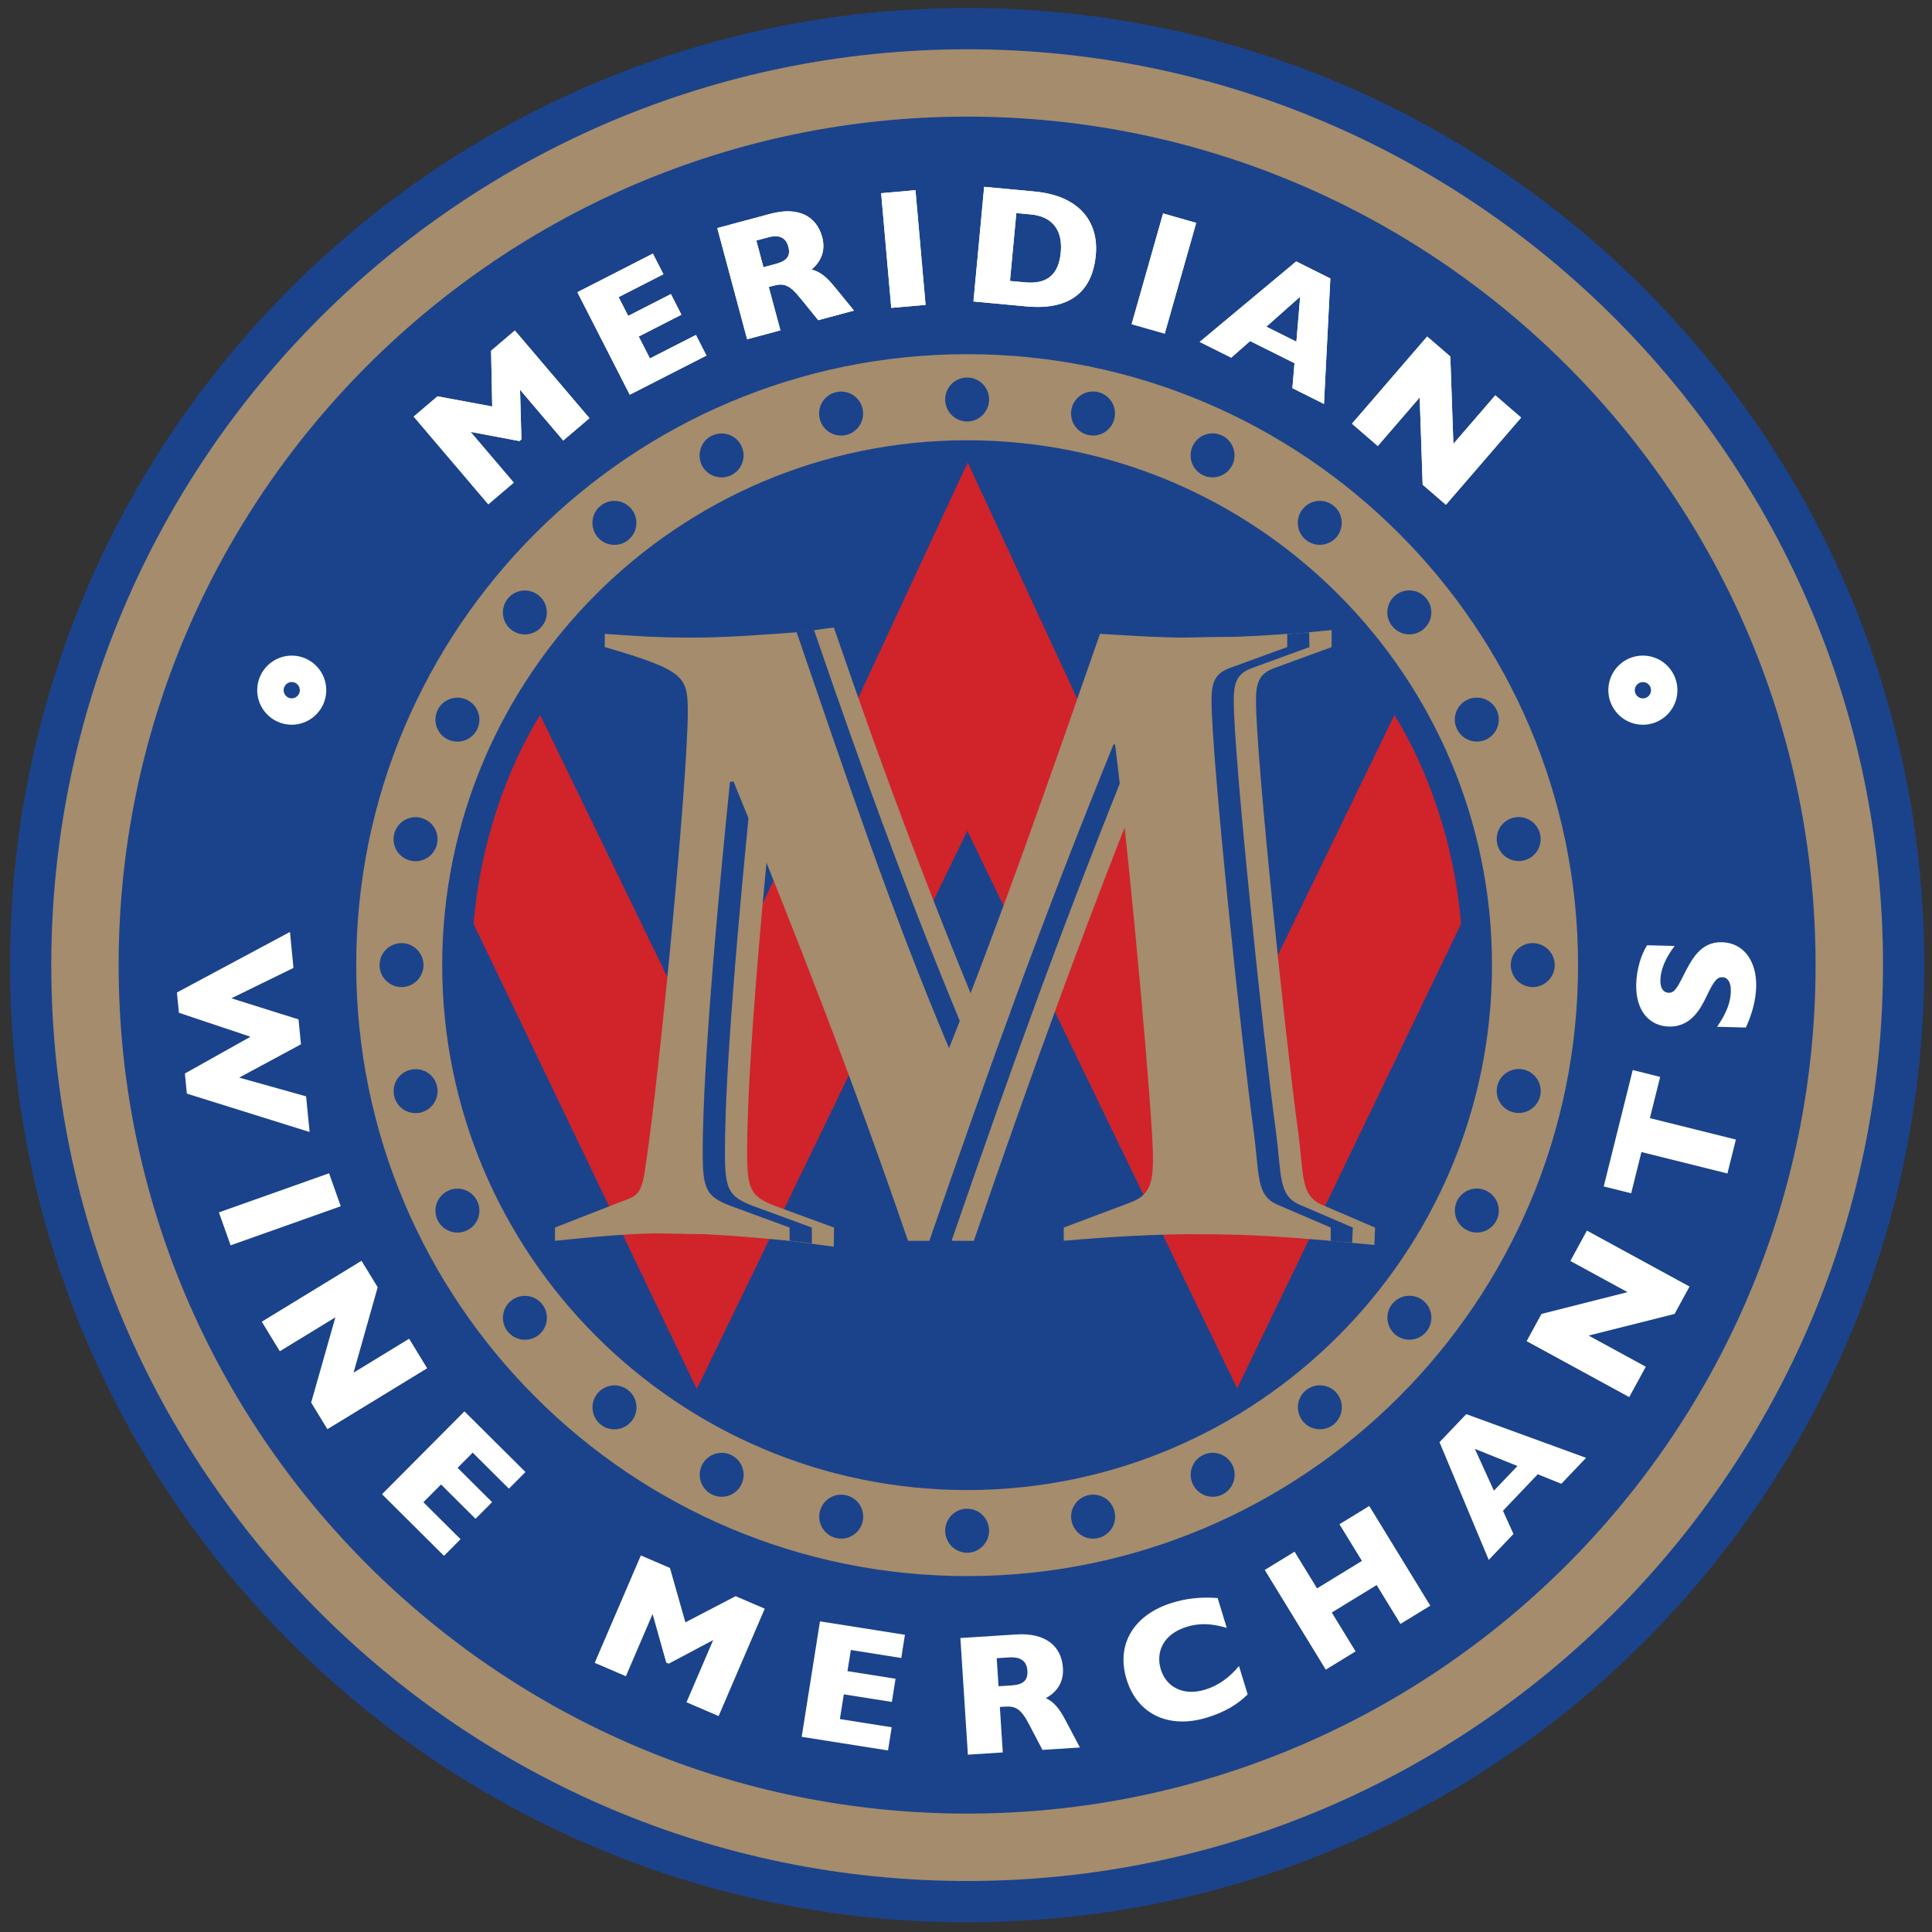
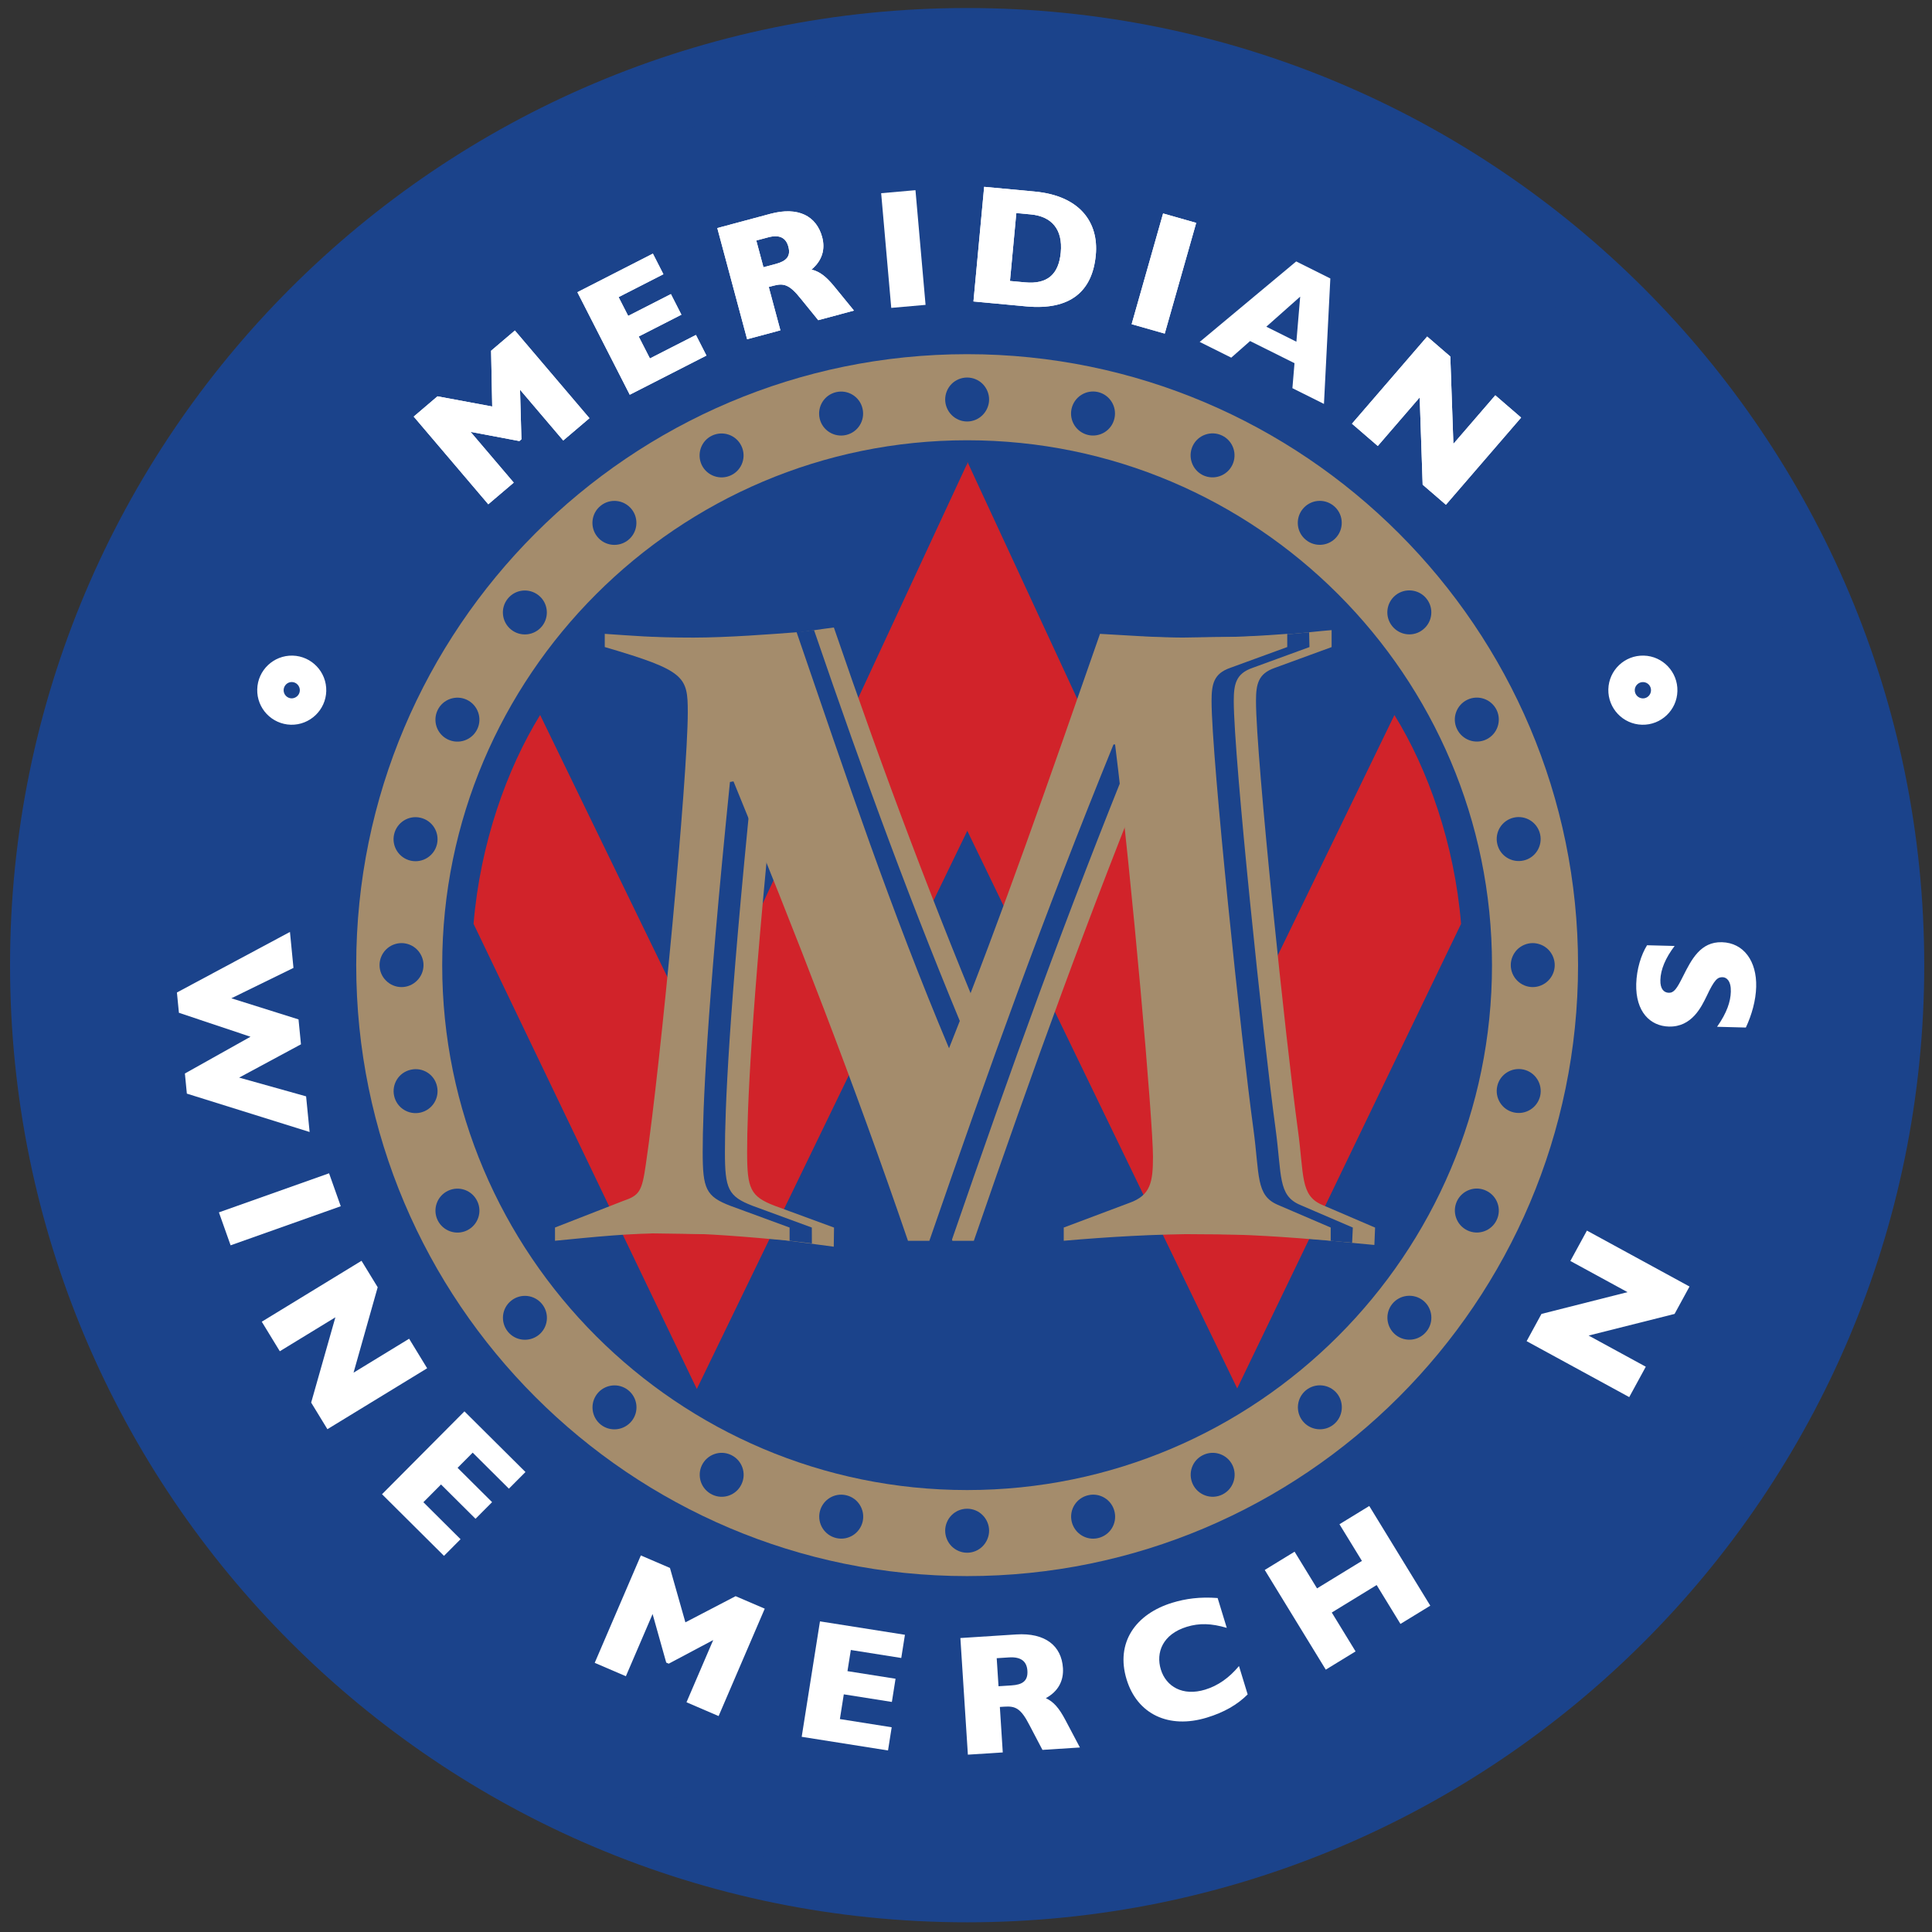
<svg xmlns="http://www.w3.org/2000/svg" preserveAspectRatio="xMidYMid slice" width="500px" height="500px" version="1.1" id="Layer_1" x="0px" y="0px" viewBox="0 0 737.01 737.01" style="enable-background:new 0 0 737.01 737.01;" xml:space="preserve">
  <rect x="0" y="0" width="737.01" height="737.01" fill="#333333" stroke="none" />
  <style type="text/css">
	.st0{fill:#D1232A;}
	.st1{fill:#1B438B;}
	.st2{fill:#A48C6C;}
	.st3{fill:#FFFFFF;}
</style>
  <g>
    <path class="st0" d="M211.2,159.17l0.33,0.76l0.36-0.78C211.66,159.15,211.44,159.15,211.2,159.17" />
    <path class="st1" d="M368.94,725.08c-196.8,0-356.92-160.12-356.92-356.9c0-196.8,160.12-356.9,356.92-356.9   c196.8,0,356.92,160.1,356.92,356.9C725.86,564.96,565.74,725.08,368.94,725.08" />
    <path class="st1" d="M368.93,19.5c192.3,0,348.72,156.41,348.72,348.69c0,192.28-156.43,348.7-348.72,348.7   c-192.28,0-348.7-156.43-348.7-348.7C20.23,175.9,176.66,19.5,368.93,19.5 M368.93,3.06c-201.64,0-365.1,163.48-365.1,365.14   c0,201.65,163.46,365.11,365.1,365.11c201.66,0,365.12-163.46,365.12-365.11C734.05,166.53,570.59,3.06,368.93,3.06" />
    <path class="st1" d="M368.94,704.71c-185.57,0-336.52-150.97-336.52-336.52c0-185.55,150.95-336.54,336.52-336.54   c185.55,0,336.52,150.99,336.52,336.54C705.46,553.74,554.49,704.71,368.94,704.71" />
-     <path class="st2" d="M368.95,44.49c178.47,0,323.65,145.21,323.65,323.68c0,178.48-145.18,323.67-323.65,323.67   c-178.47,0-323.69-145.19-323.69-323.67C45.26,189.7,190.48,44.49,368.95,44.49 M368.95,18.8   c-192.66,0-349.39,156.73-349.39,349.37s156.73,349.38,349.39,349.38c192.64,0,349.37-156.74,349.37-349.38   S561.59,18.8,368.95,18.8" />
    <path class="st2" d="M368.93,167.95c110.42,0,200.23,89.84,200.23,200.24c0,110.4-89.81,200.23-200.23,200.23   c-110.4,0-200.24-89.83-200.24-200.23C168.69,257.79,258.53,167.95,368.93,167.95 M368.93,135.11   c-128.5,0-233.04,104.56-233.04,233.08c0,128.52,104.54,233.05,233.04,233.05c128.5,0,233.06-104.53,233.06-233.05   C601.99,239.68,497.43,135.11,368.93,135.11" />
    <path class="st0" d="M557.36,352.43c-2.51-30.53-12.63-59.01-25.42-79.67l-60.44,124.52L369.07,176.23v2.24l-0.08-2.24l-0.04,2.24   v-1.61L266.51,397.27l-60.46-124.52c-12.75,20.66-22.87,49.14-25.4,79.67l85.17,177.45L369,316.94l102.96,212.71L557.36,352.43z" />
    <path class="st2" d="M228.57,471.33c14.76-1.44,27.32-0.55,42.11-0.55c14.45,0,31.37,2.75,47.38,4.81l0.1-7.3l-22.59-8.3   c-9.35-3.59-10.56-6.5-10.56-20.57c0-15.5,1.35-52,10.4-141.08l1.35-0.25c23.8,58.06,46.07,115.37,66.56,175.25h8.17   c22.89-66.36,43.37-123.32,70.2-189.33h0.61c6.62,53,14.45,143.9,14.45,157.24c0,9.76-0.88,14.78-9.03,17.66l-25.01,9.39   l-0.08,3.46c16.58-1.46,31.98-0.83,50.04-0.83c16.28,0,34.75,2.52,51.62,3.99l0.27-6.62l-20.19-8.67   c-8.45-3.61-6.85-11.19-9.29-28.86c-4.49-32.8-15.95-141.73-15.95-163.34c0-6.5,0.86-10.46,7.17-12.65l21.68-7.93v-6.48   c-9.03,0.72-22.15,2.62-39.02,2.62c-12.64,0-20.72,0.61-33.36-0.13c-19.87,57-35.82,104.77-56.61,157.07   c-22.3-53-41.62-104.27-60.89-160.55c-9.43,1.13-23.71,3.88-36.68,3.88c-15.97,0-23.08,0.45-33.64-0.27l-0.12,3.86   c30.75,9.02,31.65,11.18,31.65,24.89c0,24.52-10.23,133.46-15.97,172.39c-1.5,10.46-2.42,11.89-8.73,14.07l-25.95,10.09   L228.57,471.33z" />
    <path class="st1" d="M219.98,472.15c14.76-1.44,28.52-2.21,43.28-2.21c14.46,0,30.98,2.6,46.45,4.41l-0.02-6.07l-22.61-8.3   c-9.33-3.59-10.54-6.5-10.54-20.57c0-15.5,1.33-52.01,10.38-141.08l1.35-0.25c23.82,58.05,46.09,115.37,66.57,175.25h8.16   c22.89-66.36,43.37-123.32,70.18-189.33h0.63c6.62,53,14.47,143.9,14.47,157.23c0,9.77-0.9,14.78-9.03,17.67l-24.99,9.39l-0.25,4   c16.58-1.43,34.01-1.83,52.07-1.83c16.26,0,32.87,2.17,49.72,3.61l0.27-5.78l-20.16-8.67c-8.46-3.61-6.9-11.19-9.29-28.86   c-4.51-32.8-15.97-141.73-15.97-163.34c0-6.5,0.84-10.46,7.17-12.65l21.71-7.93l-0.13-5.64c-9.03,0.74-20.82,2.43-37.71,2.62   c-13.55,0.15-20.97-0.65-33.64-1.39c-19.87,57-36.75,105.19-57.55,157.49c-22.3-53-40.7-103.29-59.97-159.56   c-9.27,1.25-24.62,2.89-37.6,2.89c-15.95,0-23.08,0.19-33.61-0.53l-0.14,4.12c30.75,9.02,31.65,11.18,31.65,24.89   c0,24.52-10.23,133.46-15.97,172.38c-1.48,10.47-2.38,11.89-8.75,14.08l-25.89,10.09L219.98,472.15z" />
    <path class="st2" d="M211.72,473.32c14.77-1.44,28.33-2.89,43.08-2.89c14.47,0,30.75,1.44,46.41,2.89v-5.04l-22.59-8.29   c-9.35-3.59-10.56-6.5-10.56-20.58c0-15.52,1.36-52,10.4-141.1l1.35-0.23c23.79,58.04,46.09,115.38,66.56,175.25h8.16   C377.45,406.97,397.92,350,424.77,284h0.61c6.6,52.99,14.45,143.9,14.45,157.23c0,9.74-0.9,14.77-9.04,17.66l-25,9.39v5.04   c16.58-1.44,34.65-2.56,52.73-2.56c16.28,0,32.21,1.12,49.11,2.56v-5.04l-20.19-8.67c-8.45-3.61-6.89-11.18-9.29-28.86   c-4.52-32.82-15.97-141.73-15.97-163.35c0-6.5,0.84-10.45,7.15-12.64l21.72-7.93v-5.03c-9.05,0.69-20.79,1.43-37.67,1.43   c-12.66,0-21.06-0.74-33.76-1.43c-19.87,56.96-36.8,105.8-57.59,158.08c-22.3-52.98-38.85-102.45-58.14-158.69   c-9.35,0.72-26.48,2.04-39.41,2.04c-15.99,0-23.21-0.74-33.78-1.43v5.03c30.74,9.02,31.67,11.19,31.67,24.9   c0,24.51-10.25,133.43-15.99,172.36c-1.5,10.46-2.39,11.9-8.75,14.07l-25.91,10.11V473.32z" />
    <path class="st3" d="M626.38,276.47c-7.26-0.19-13.01-6.24-12.84-13.52c0.19-7.28,6.22-13.04,13.52-12.85   c7.26,0.17,13.02,6.27,12.83,13.53C639.72,270.9,633.64,276.66,626.38,276.47 M626.82,260.2c-1.71-0.04-3.14,1.31-3.2,3.01   c-0.04,1.74,1.3,3.14,3.02,3.21c1.73,0.06,3.14-1.33,3.18-3.05C629.86,261.66,628.53,260.24,626.82,260.2" />
    <path class="st3" d="M110.95,276.47c-7.28-0.21-13.01-6.24-12.82-13.52c0.17-7.26,6.24-13.02,13.5-12.85   c7.26,0.19,13.02,6.25,12.83,13.53C124.27,270.88,118.21,276.64,110.95,276.47 M111.36,260.18c-1.7-0.04-3.1,1.33-3.16,3.02   c-0.06,1.72,1.3,3.15,3,3.21c1.7,0.02,3.14-1.33,3.18-3.03C114.42,261.66,113.06,260.22,111.36,260.18" />
    <g>
      <path class="st1" d="M322.74,165.94L322.74,165.94c4.51-1.03,7.34-5.5,6.3-10.04c-1.01-4.53-5.52-7.34-10.03-6.32    c-4.54,1.03-7.35,5.52-6.33,10.06C313.71,164.15,318.2,166.98,322.74,165.94 M278.9,181.29L278.9,181.29    c4.18-2,5.94-7.02,3.91-11.2c-2.01-4.18-7.03-5.89-11.21-3.9c-4.15,1.98-5.89,7-3.9,11.2    C269.73,181.55,274.73,183.28,278.9,181.29 M239.63,206.02L239.63,206.02c3.61-2.89,4.2-8.18,1.31-11.79    c-2.91-3.61-8.16-4.22-11.79-1.31c-3.61,2.87-4.22,8.17-1.31,11.8C230.71,208.33,236.01,208.91,239.63,206.02 M206.79,238.86    L206.79,238.86c2.87-3.61,2.28-8.89-1.33-11.76c-3.63-2.89-8.9-2.32-11.79,1.31c-2.89,3.61-2.3,8.88,1.33,11.79    C198.63,243.07,203.88,242.49,206.79,238.86 M182.06,278.16L182.06,278.16c2.01-4.16,0.23-9.18-3.92-11.19    c-4.18-2-9.18-0.25-11.19,3.91c-2.02,4.19-0.29,9.19,3.89,11.2C175.03,284.09,180.04,282.35,182.06,278.16 M166.71,321.98    L166.71,321.98c1.01-4.53-1.79-9-6.35-10.04c-4.49-1.03-8.98,1.8-10.02,6.33c-1.03,4.51,1.8,9.02,6.33,10.06    C161.19,329.34,165.7,326.51,166.71,321.98" />
      <path class="st1" d="M571.17,321.94L571.17,321.94c1.01,4.53,5.5,7.34,10.04,6.32c4.51-1.01,7.32-5.54,6.3-10.03    c-1.03-4.54-5.52-7.35-10.04-6.33C572.94,312.94,570.13,317.43,571.17,321.94 M555.81,278.11L555.81,278.11    c2.02,4.2,7.04,5.96,11.22,3.95c4.18-2.05,5.89-7.05,3.9-11.21c-2.02-4.15-7.02-5.91-11.2-3.9    C555.57,268.96,553.79,273.96,555.81,278.11 M531.07,238.83L531.07,238.83c2.91,3.63,8.18,4.24,11.77,1.33    c3.65-2.91,4.24-8.18,1.33-11.79c-2.87-3.61-8.17-4.2-11.78-1.33C528.76,229.95,528.18,235.22,531.07,238.83 M498.23,206    L498.23,206c3.61,2.91,8.89,2.3,11.78-1.31c2.89-3.63,2.3-8.92-1.33-11.79c-3.61-2.89-8.86-2.3-11.77,1.33    C494.02,197.84,494.6,203.13,498.23,206 M458.91,181.28L458.91,181.28c4.18,1.99,9.2,0.25,11.21-3.94    c1.98-4.16,0.27-9.18-3.93-11.19c-4.17-2-9.17-0.25-11.18,3.91C453.02,174.23,454.74,179.25,458.91,181.28 M415.11,165.94    L415.11,165.94c4.51,1.01,9-1.79,10.02-6.33c1.03-4.51-1.78-9.02-6.31-10.06c-4.53-1.01-9,1.82-10.04,6.35    C407.77,160.43,410.58,164.89,415.11,165.94" />
      <path class="st1" d="M415.14,570.39L415.14,570.39c-4.53,1.03-7.36,5.5-6.32,10.04c1.05,4.51,5.52,7.36,10.03,6.32    c4.54-1.03,7.37-5.5,6.33-10.04C424.17,572.18,419.64,569.33,415.14,570.39 M458.96,555.06L458.96,555.06    c-4.18,2-5.92,6.98-3.91,11.18c2.01,4.16,7.05,5.93,11.21,3.9c4.15-2,5.89-7.02,3.9-11.2    C468.13,554.76,463.13,553.05,458.96,555.06 M498.26,530.29L498.26,530.29c-3.61,2.91-4.2,8.18-1.31,11.81    c2.87,3.59,8.16,4.2,11.77,1.33c3.61-2.89,4.22-8.21,1.33-11.84C507.16,528,501.87,527.42,498.26,530.29 M531.09,497.44    L531.09,497.44c-2.89,3.61-2.28,8.89,1.33,11.8c3.63,2.89,8.9,2.28,11.77-1.35c2.89-3.57,2.32-8.88-1.29-11.77    C539.27,493.26,533.98,493.83,531.09,497.44 M555.82,458.15L555.82,458.15c-1.99,4.16-0.25,9.18,3.9,11.19    c4.18,2.03,9.22,0.27,11.21-3.91c2.01-4.15,0.27-9.17-3.93-11.18C562.84,452.21,557.84,453.98,555.82,458.15 M571.17,414.32    L571.17,414.32c-1.03,4.53,1.8,9.02,6.31,10.04c4.53,1.03,9.01-1.78,10.06-6.31c1.01-4.51-1.82-9.02-6.33-10.04    C576.7,407,572.18,409.82,571.17,414.32" />
      <path class="st1" d="M166.7,414.36L166.7,414.36c-0.99-4.53-5.5-7.34-10.02-6.28c-4.53,1.01-7.34,5.5-6.32,10.03v-0.02    c1.01,4.54,5.52,7.35,10.04,6.33C164.93,423.37,167.74,418.9,166.7,414.36 M182.05,458.19L182.05,458.19c-2-4.18-7-5.94-11.2-3.91    c-4.16,2.01-5.91,7.03-3.9,11.19c2.02,4.15,7.04,5.91,11.2,3.9C182.31,467.36,184.08,462.35,182.05,458.19 M206.8,497.49    L206.8,497.49c-2.89-3.61-8.18-4.22-11.79-1.31c-3.63,2.87-4.2,8.14-1.31,11.77c2.89,3.61,8.15,4.18,11.8,1.31    C209.11,506.37,209.69,501.1,206.8,497.49 M239.64,530.31L239.64,530.31c-3.61-2.87-8.89-2.28-11.78,1.33    c-2.89,3.63-2.3,8.9,1.31,11.81c3.63,2.87,8.88,2.26,11.79-1.35C243.87,538.48,243.27,533.22,239.64,530.31 M278.94,555.06    L278.94,555.06c-4.18-2.03-9.18-0.25-11.19,3.9c-2,4.18-0.25,9.18,3.93,11.19c4.15,2.02,9.17,0.27,11.16-3.91    C284.87,562.09,283.11,557.07,278.94,555.06 M322.78,570.4L322.78,570.4c-4.53-1.07-9.02,1.79-10.06,6.31    c-1.01,4.53,1.82,9,6.33,10.03c4.53,1.04,9-1.81,10.04-6.32C330.1,575.89,327.27,571.41,322.78,570.4" />
      <path class="st1" d="M153.18,376.55c2.21,0,4.35-0.9,5.91-2.48c1.56-1.54,2.47-3.69,2.47-5.91c0-2.21-0.91-4.35-2.47-5.93    c-1.56-1.56-3.71-2.46-5.91-2.46c-2.23,0-4.37,0.9-5.93,2.46c-1.58,1.58-2.46,3.73-2.46,5.93c0,2.22,0.88,4.37,2.46,5.91    C148.81,375.66,150.96,376.55,153.18,376.55 M368.94,592.33c2.21,0,4.37-0.9,5.91-2.47c1.56-1.56,2.47-3.75,2.47-5.95    c0-2.19-0.91-4.37-2.47-5.91c-1.54-1.58-3.71-2.46-5.91-2.46c-2.23,0-4.35,0.88-5.93,2.46c-1.54,1.54-2.45,3.73-2.45,5.91    c0,2.21,0.91,4.39,2.45,5.95C364.59,591.43,366.72,592.33,368.94,592.33 M584.7,376.55c2.19,0,4.37-0.9,5.93-2.48    c1.56-1.54,2.46-3.69,2.46-5.91c0-2.21-0.9-4.35-2.46-5.93c-1.56-1.56-3.75-2.46-5.93-2.46c-2.21,0-4.35,0.9-5.93,2.46    c-1.54,1.58-2.45,3.73-2.45,5.93c0,2.22,0.91,4.37,2.45,5.91C580.35,375.66,582.49,376.55,584.7,376.55 M368.94,160.79    c2.21,0,4.37-0.9,5.91-2.48c1.56-1.55,2.47-3.74,2.47-5.9c0-2.22-0.91-4.39-2.47-5.95c-1.54-1.56-3.71-2.44-5.91-2.44    c-2.23,0-4.35,0.88-5.93,2.44c-1.54,1.56-2.45,3.73-2.45,5.95c0,2.17,0.91,4.35,2.45,5.9    C364.59,159.9,366.72,160.79,368.94,160.79" />
    </g>
    <g>
      <g>
        <path class="st3" d="M111.95,369.23l-23.69,11.59l25.62,8.06l0.93,9.5l-23.58,12.7l25.54,7.15l1.34,13.6l-46.83-14.64l-0.75-7.68     l25.03-14.02l-27.31-9.14l-0.76-7.74l43.12-23.1L111.95,369.23z" />
        <path class="st3" d="M129.99,460.15l-42.02,14.91l-4.46-12.57l42.02-14.91L129.99,460.15z" />
        <path class="st3" d="M144.08,491.05l-9.21,32.59l21.2-12.95l6.88,11.27l-38.05,23.24l-6.2-10.15l9.24-32.53l-21.2,12.95     l-6.88-11.27l38.05-23.24L144.08,491.05z" />
        <path class="st3" d="M200.45,561.54l-6.32,6.35l-13.81-13.74l-5.76,5.79l13.16,13.09l-6.32,6.35l-13.16-13.09l-6.73,6.77     l14.18,14.11l-6.32,6.35l-23.64-23.51l31.44-31.61L200.45,561.54z" />
        <path class="st3" d="M255.57,598.13l5.89,20.75l19.16-9.98l11.11,4.77l-17.6,40.97l-12.25-5.27l10.19-23.73l-16.96,9.01     l-0.96-0.41l-5.2-18.53l-10.19,23.73l-11.89-5.11l17.6-40.97L255.57,598.13z" />
        <path class="st3" d="M345.21,623.63l-1.4,8.85l-19.24-3.05l-1.28,8.07l18.34,2.9l-1.4,8.85l-18.34-2.9l-1.49,9.43l19.76,3.13     l-1.4,8.85l-32.93-5.21l6.97-44.04L345.21,623.63z" />
        <path class="st3" d="M387.64,623.5c11.16-0.72,17.31,4.39,17.85,12.81c0.31,4.76-1.72,8.89-6.53,11.49     c2.97,1.38,5.02,3.74,7.41,8.24l5.59,10.58l-14.29,0.92l-4.92-9.38c-3.37-6.6-5.45-7.38-9.63-7.11l-1.7,0.11l1.11,17.35     l-13.31,0.85l-2.86-44.49L387.64,623.5z M380.91,643.26l4.96-0.32c4.11-0.26,6.31-1.65,6.06-5.56c-0.22-3.46-2.25-5.42-7.01-5.12     l-4.7,0.3L380.91,643.26z" />
        <path class="st3" d="M464.5,609.61l3.48,11.38c-5.93-1.74-10.48-1.86-15.23-0.41c-9.25,2.83-11.89,9.85-9.92,16.29     c2.01,6.56,8.41,10.28,16.91,7.68c4.94-1.51,9.15-4.5,12.9-9l3.31,10.82c-3.92,3.93-8.98,6.85-15.55,8.85     c-14.57,4.45-26.58-1.31-30.63-14.56c-4.28-14,3.38-24.96,17.45-29.26C452.27,609.86,457.71,609.09,464.5,609.61z" />
        <path class="st3" d="M493.85,591.93l8.57,14l17.12-10.48l-8.57-13.99l11.37-6.96l23.28,38.03l-11.38,6.96l-9.08-14.83     l-17.12,10.48l9.08,14.83l-11.37,6.96l-23.28-38.03L493.85,591.93z" />
-         <path class="st3" d="M559.34,539.46l45.71,16.67l-9.43,9.89l-9.01-3.62l-13.26,13.91l4,8.87l-9.43,9.89l-18.78-44.91     L559.34,539.46z M569.89,568.66l8.98-9.41l-16.25-6.55L569.89,568.66z" />
        <path class="st3" d="M588.03,501.23l32.83-8.31l-21.81-11.89l6.32-11.59l39.14,21.34l-5.7,10.45l-32.79,8.25l21.81,11.89     l-6.32,11.59l-39.14-21.34L588.03,501.23z" />
-         <path class="st3" d="M622.84,408.2l10.47,2.61l-3.92,15.73l32.8,8.17l-3.22,12.94l-32.8-8.17l-3.92,15.73l-10.47-2.61     L622.84,408.2z" />
        <path class="st3" d="M628.31,360.59l10.52,0.27c-3.52,4.62-5.34,9.02-5.44,13c-0.09,3.46,1.38,4.81,3.21,4.86     c1.96,0.05,3.05-1.49,5.46-6.33c3.24-6.46,6.69-13.17,14.79-12.96c8.37,0.22,13.35,7.28,13.09,17.02     c-0.13,5.16-1.65,10.62-3.94,15.53l-10.98-0.29c3.8-5.39,5.16-9.68,5.25-13.4c0.11-4.12-1.62-5.47-3.13-5.51     c-1.9-0.05-3.1,0.83-6.07,7.17c-2,4.07-5.61,11.89-14.43,11.66c-7.06-0.18-12.74-5.56-12.46-16.28     C624.35,369.64,626.06,364.19,628.31,360.59z" />
      </g>
    </g>
    <g>
      <g>
        <path class="st3" d="M166.89,151.19l20.88,3.88l-0.43-21.27l9.07-7.72l28.45,33.45l-10,8.51l-16.48-19.37l0.53,18.91l-0.78,0.67     l-18.63-3.51l16.48,19.37l-9.71,8.26l-28.45-33.45L166.89,151.19z" />
        <path class="st3" d="M249.06,96.75l4.01,7.86l-17.09,8.73l3.66,7.17l16.29-8.32l4.01,7.86l-16.29,8.32l4.28,8.37l17.55-8.96     l4.01,7.86l-29.25,14.94l-19.98-39.11L249.06,96.75z" />
        <path class="st3" d="M293.91,81.56c10.64-2.85,17.57,0.88,19.73,8.91c1.22,4.54,0.06,8.92-4.08,12.36     c3.14,0.76,5.58,2.64,8.75,6.52l7.45,9.13l-13.62,3.66l-6.58-8.1c-4.53-5.72-6.7-6.07-10.68-5l-1.62,0.43l4.44,16.54l-12.69,3.41     L273.63,87L293.91,81.56z M291.24,101.95l4.73-1.27c3.92-1.05,5.78-2.82,4.78-6.55c-0.88-3.3-3.22-4.8-7.76-3.58l-4.48,1.2     L291.24,101.95z" />
-         <path class="st3" d="M349.23,72.55l3.85,43.75l-13.09,1.15l-3.85-43.75L349.23,72.55z" />
        <path class="st3" d="M394.73,73.07c17.06,1.59,24.46,11.6,23.29,24.23c-1.3,13.91-9.8,21.14-26.53,19.58L371.35,115l4.08-43.73     L394.73,73.07z M390.98,107.71c8.59,0.8,12.9-3.06,13.68-11.4c0.83-8.85-3.5-13.78-11.45-14.52l-5.51-0.51l-2.42,25.9     L390.98,107.71z" />
        <path class="st3" d="M456.32,85.02l-12,42.24l-12.63-3.59l12-42.24L456.32,85.02z" />
-         <path class="st3" d="M507.49,106.23l-2.43,47.86l-12.04-6.01l0.8-9.53l-16.94-8.45l-7.19,6.34l-12.04-6l36.82-30.71     L507.49,106.23z M483.07,124.63l11.47,5.72l1.45-17.19L483.07,124.63z" />
        <path class="st3" d="M553.26,136l1.17,33.33l15.99-18.53l9.85,8.5l-28.69,33.25l-8.87-7.66l-1.13-33.29l-15.99,18.53l-9.85-8.5     l28.69-33.25L553.26,136z" />
      </g>
    </g>
    <g>
      <g>
        <path class="st3" d="M166.89,151.19l20.88,3.88l-0.43-21.27l9.07-7.72l28.45,33.45l-10,8.51l-16.48-19.37l0.53,18.91l-0.78,0.67     l-18.63-3.51l16.48,19.37l-9.71,8.26l-28.45-33.45L166.89,151.19z" />
        <path class="st3" d="M249.06,96.75l4.01,7.86l-17.09,8.73l3.66,7.17l16.29-8.32l4.01,7.86l-16.29,8.32l4.28,8.37l17.55-8.96     l4.01,7.86l-29.25,14.94l-19.98-39.11L249.06,96.75z" />
        <path class="st3" d="M293.91,81.56c10.64-2.85,17.57,0.88,19.73,8.91c1.22,4.54,0.06,8.92-4.08,12.36     c3.14,0.76,5.58,2.64,8.75,6.52l7.45,9.13l-13.62,3.66l-6.58-8.1c-4.53-5.72-6.7-6.07-10.68-5l-1.62,0.43l4.44,16.54l-12.69,3.41     L273.63,87L293.91,81.56z M291.24,101.95l4.73-1.27c3.92-1.05,5.78-2.82,4.78-6.55c-0.88-3.3-3.22-4.8-7.76-3.58l-4.48,1.2     L291.24,101.95z" />
        <path class="st3" d="M349.23,72.55l3.85,43.75l-13.09,1.15l-3.85-43.75L349.23,72.55z" />
        <path class="st3" d="M394.73,73.07c17.06,1.59,24.46,11.6,23.29,24.23c-1.3,13.91-9.8,21.14-26.53,19.58L371.35,115l4.08-43.73     L394.73,73.07z M390.98,107.71c8.59,0.8,12.9-3.06,13.68-11.4c0.83-8.85-3.5-13.78-11.45-14.52l-5.51-0.51l-2.42,25.9     L390.98,107.71z" />
        <path class="st3" d="M456.32,85.02l-12,42.24l-12.63-3.59l12-42.24L456.32,85.02z" />
        <path class="st3" d="M507.49,106.23l-2.43,47.86l-12.04-6.01l0.8-9.53l-16.94-8.45l-7.19,6.34l-12.04-6l36.82-30.71     L507.49,106.23z M483.07,124.63l11.47,5.72l1.45-17.19L483.07,124.63z" />
        <path class="st3" d="M553.26,136l1.17,33.33l15.99-18.53l9.85,8.5l-28.69,33.25l-8.87-7.66l-1.13-33.29l-15.99,18.53l-9.85-8.5     l28.69-33.25L553.26,136z" />
      </g>
    </g>
  </g>
</svg>